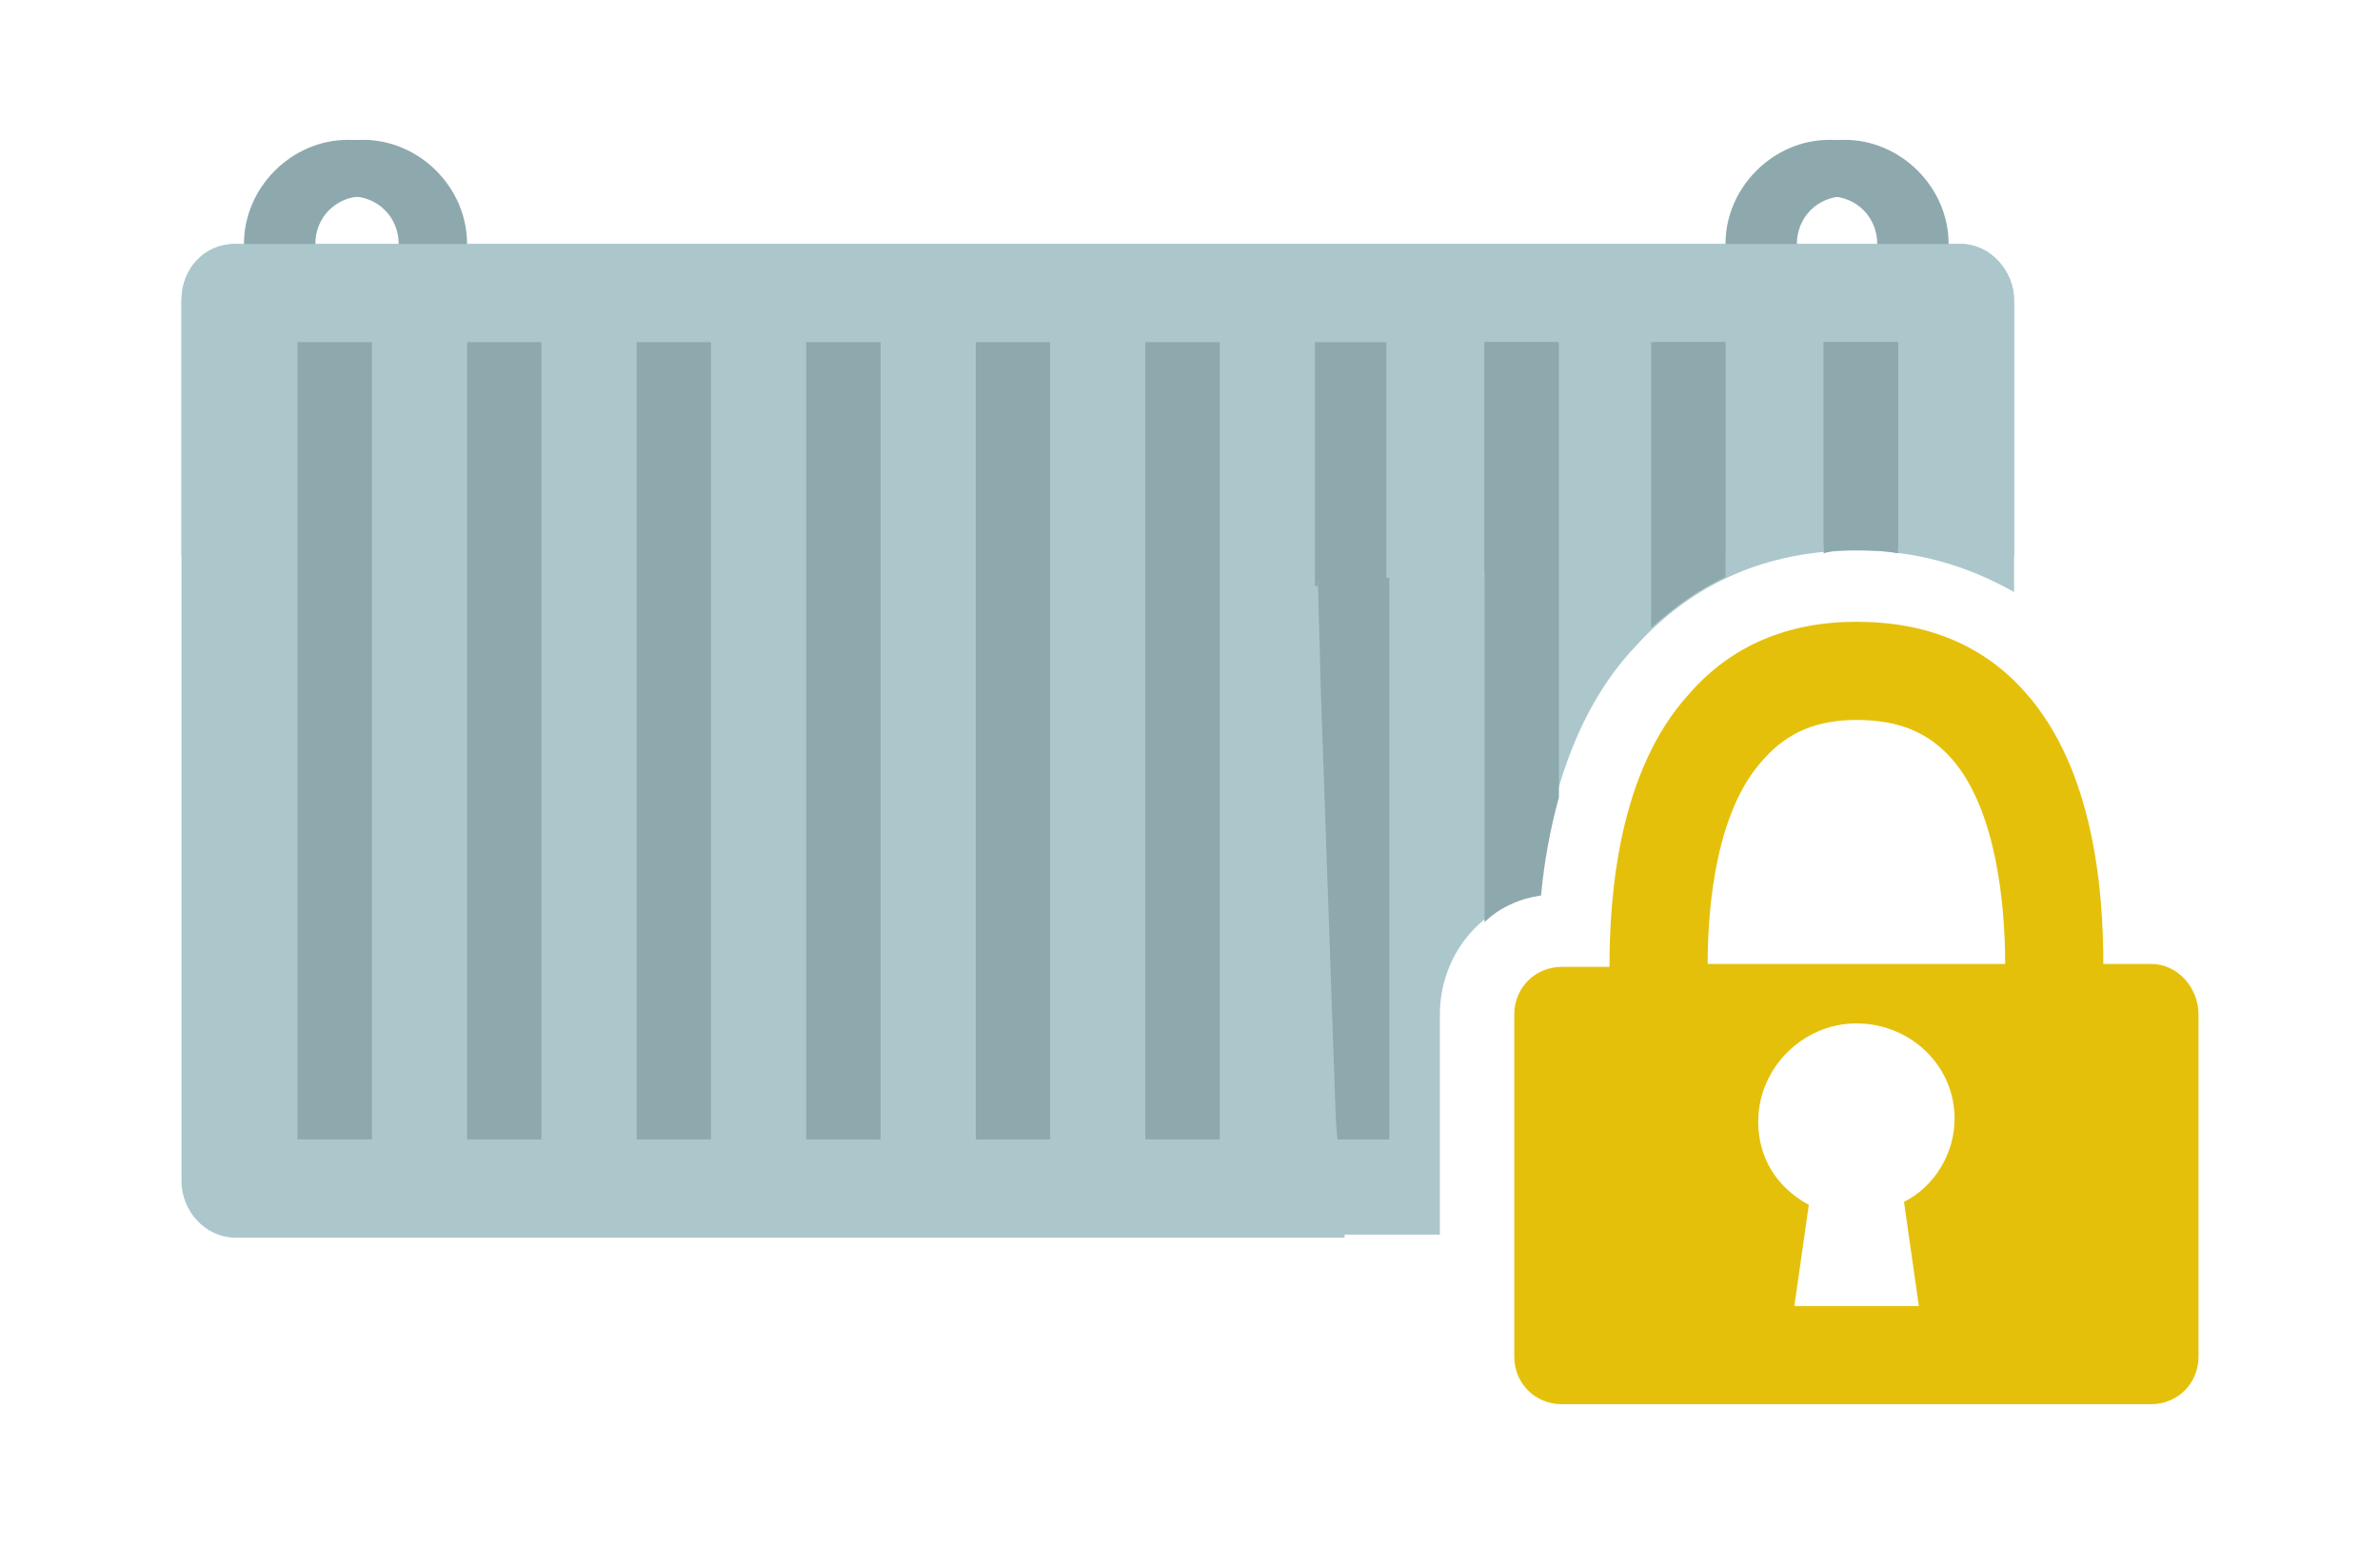
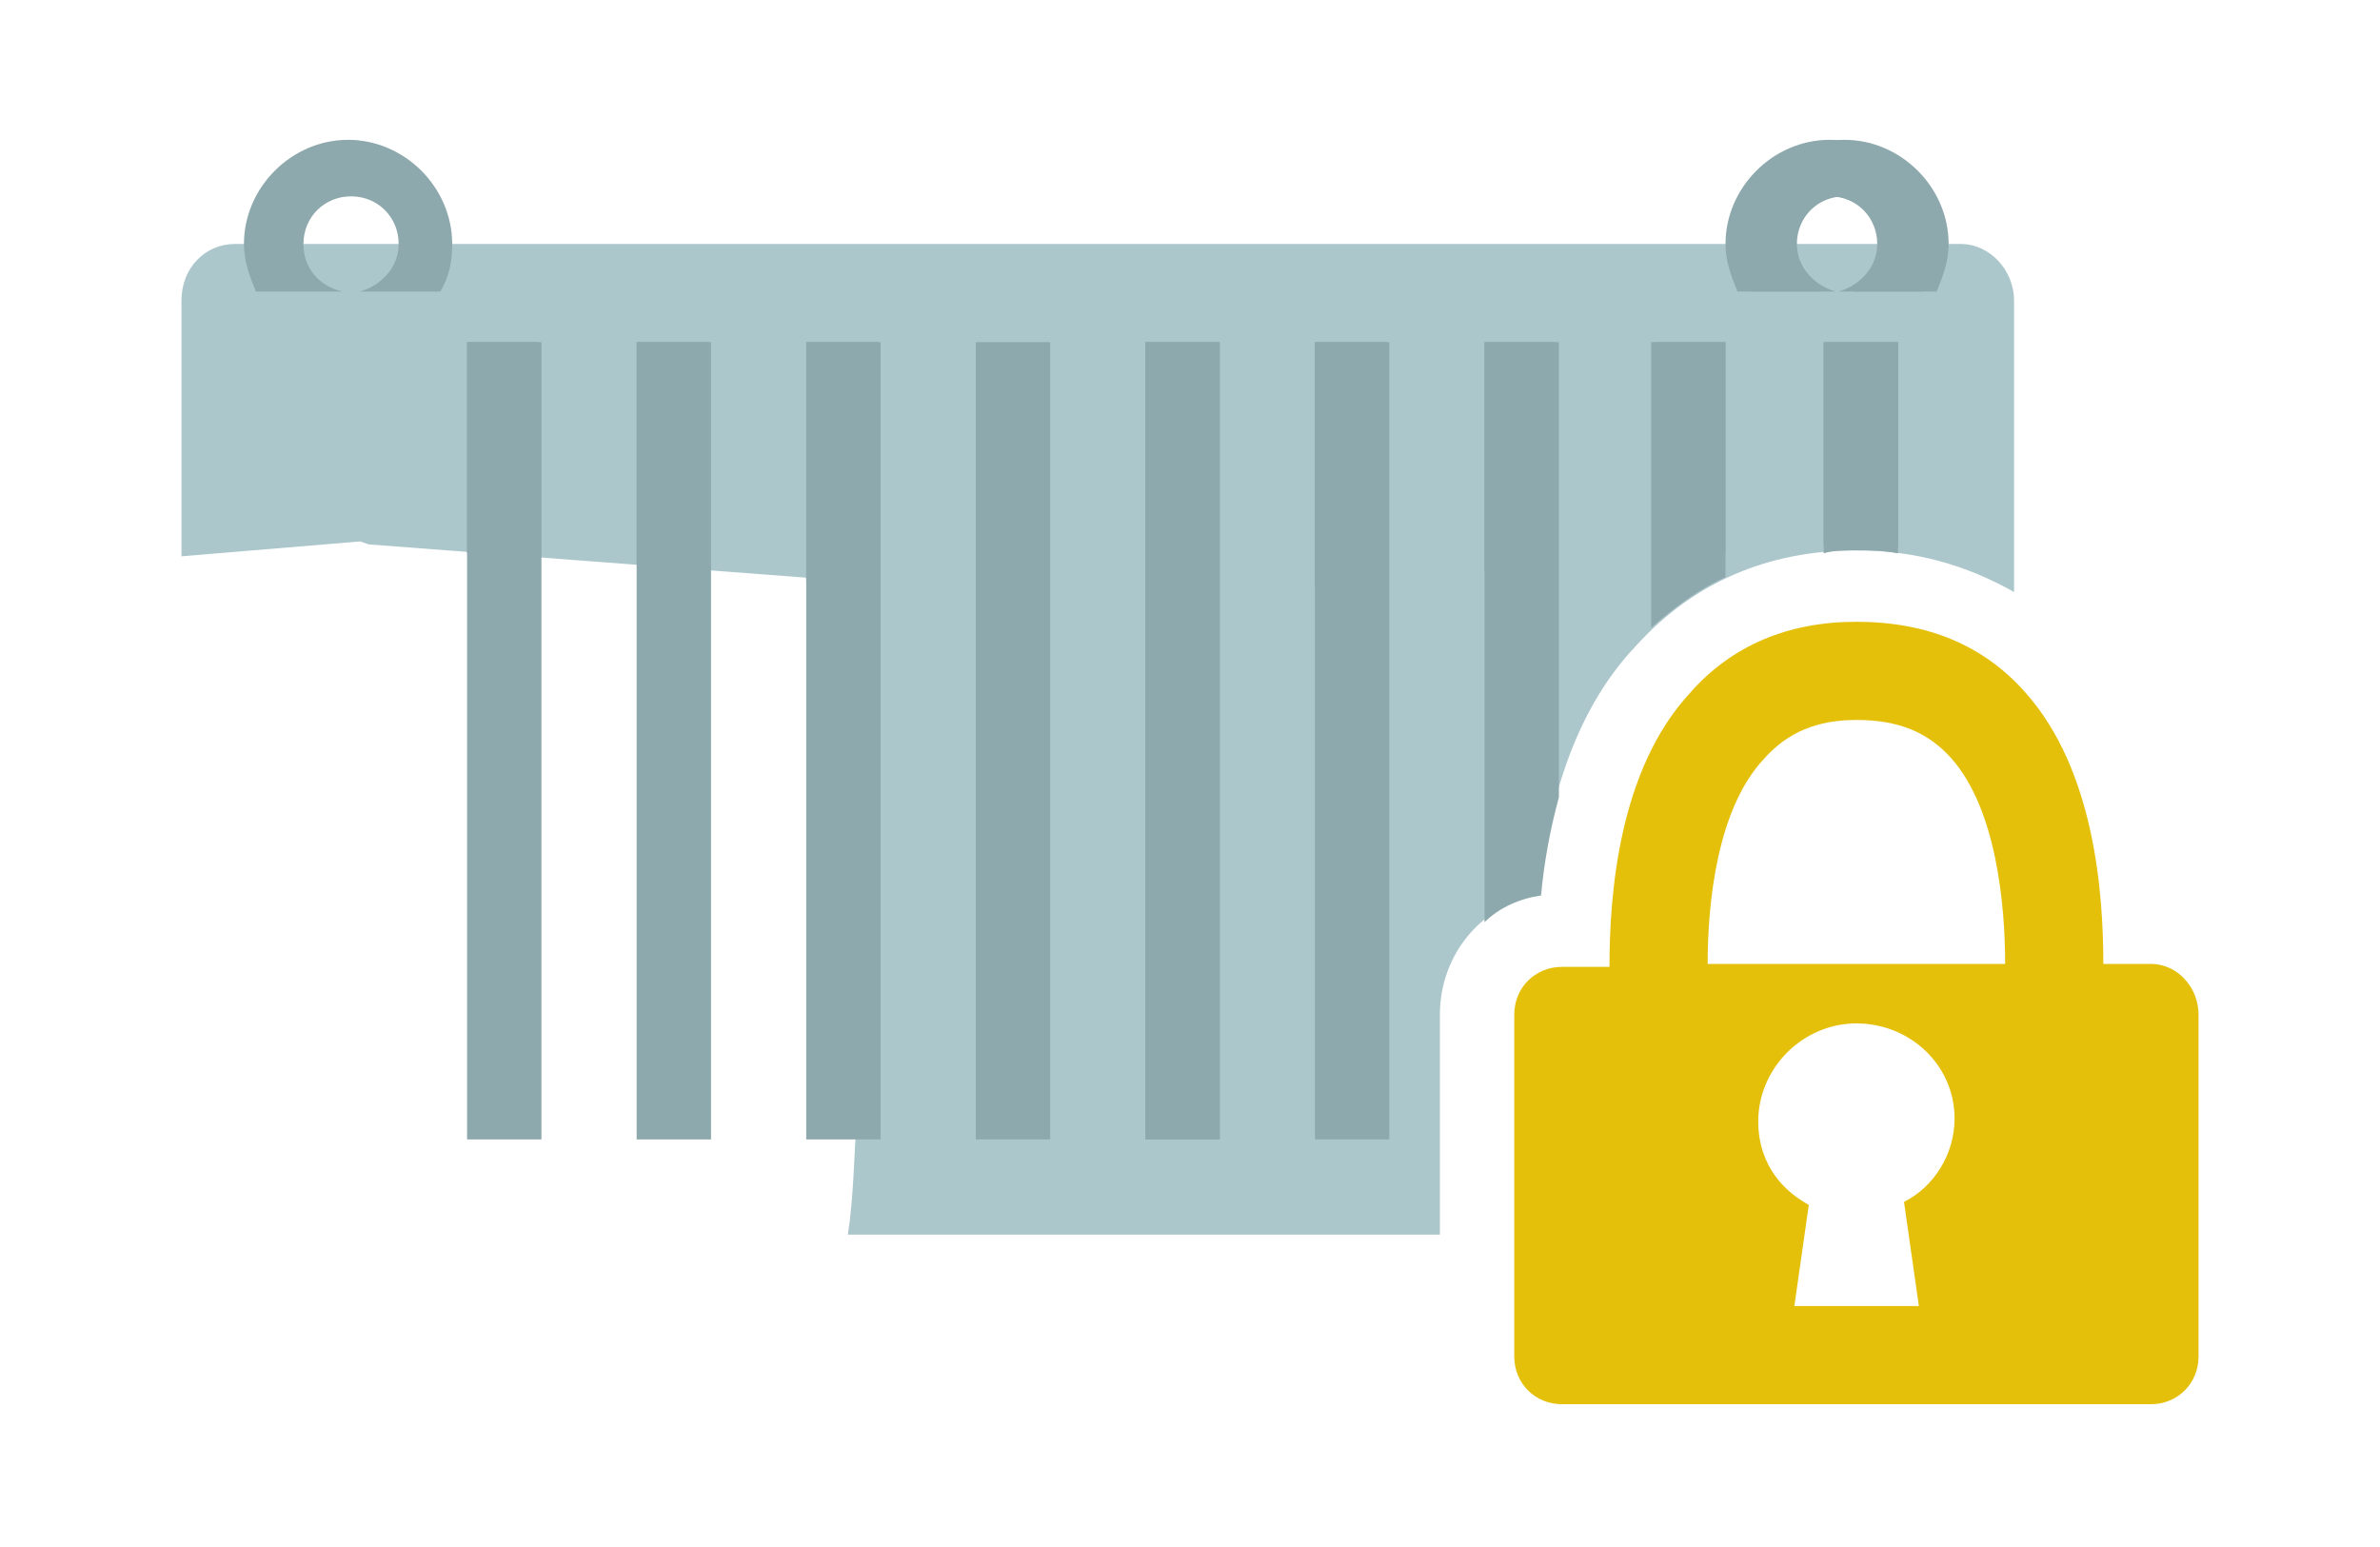
<svg xmlns="http://www.w3.org/2000/svg" version="1.1" id="Layer_1" x="0px" y="0px" width="80px" height="52px" viewBox="0 0 80 52" enable-background="new 0 0 80 52" xml:space="preserve">
  <g>
    <g>
      <g>
        <path fill="#ACC7CC" d="M28.8,37.6c-0.1,1.3-0.1,2.6-0.3,3.9h19.9v-7.4c0-2,1.4-3.7,3.3-4c0.3-2.8,1.1-6.1,3.3-8.4     c1.9-2.1,4.4-3.2,7.4-3.2c2,0,3.7,0.5,5.3,1.4v-9.8c0-1-0.8-1.9-1.8-1.9H7.9c-1,0-1.8,0.8-1.8,1.9v8.6l6-0.5l0.3,0.1l17.1,1.3     l-0.1,3.7C29.3,23.4,29.1,31.8,28.8,37.6z" />
      </g>
      <path fill="#8EA9AD" d="M61.8,9.8c0.7-0.2,1.3-0.8,1.3-1.6c0-0.9-0.7-1.6-1.6-1.6c-0.9,0-1.6,0.7-1.6,1.6c0,0.8,0.5,1.4,1.3,1.6    h-2.8c-0.2-0.5-0.4-1-0.4-1.6c0-1.9,1.6-3.5,3.5-3.5c1.9,0,3.5,1.6,3.5,3.5c0,0.6-0.1,1.1-0.4,1.6H61.8z" />
      <path fill="#8EA9AD" d="M12.1,9.8c0.7-0.2,1.3-0.8,1.3-1.6c0-0.9-0.7-1.6-1.6-1.6c-0.9,0-1.6,0.7-1.6,1.6c0,0.8,0.5,1.4,1.3,1.6    H8.6c-0.2-0.5-0.4-1-0.4-1.6c0-1.9,1.6-3.5,3.5-3.5c1.9,0,3.5,1.6,3.5,3.5c0,0.6-0.1,1.1-0.4,1.6H12.1z" />
      <polygon fill="#8EA9AD" points="18.1,18.8 15.7,18.6 15.7,11.5 18.1,11.5   " />
      <polygon fill="#8EA9AD" points="23.8,19.2 21.4,19 21.4,11.5 23.8,11.5   " />
-       <polygon fill="#8EA9AD" points="12.4,11.5 12.4,18.3 12.3,18.3 12.1,18.2 10,18.4 10,11.5   " />
      <rect x="32.8" y="11.5" fill="#8EA9AD" width="2.5" height="26.8" />
      <rect x="44.2" y="11.5" fill="#8EA9AD" width="2.5" height="26.8" />
      <rect x="38.5" y="11.5" fill="#8EA9AD" width="2.5" height="26.8" />
      <polygon fill="#8EA9AD" points="29.5,11.5 29.5,19.7 29.5,19.7 29.5,19.6 27.1,19.5 27.1,11.5   " />
      <g>
-         <path fill="#8EA9AD" d="M11.9,9.8c-0.7-0.2-1.3-0.8-1.3-1.6c0-0.9,0.7-1.6,1.6-1.6c0.9,0,1.6,0.7,1.6,1.6c0,0.8-0.5,1.4-1.3,1.6     h2.8c0.2-0.5,0.4-1,0.4-1.6c0-1.9-1.6-3.5-3.5-3.5c-1.9,0-3.5,1.6-3.5,3.5c0,0.6,0.1,1.1,0.4,1.6H11.9z" />
        <path fill="#8EA9AD" d="M61.7,9.8c-0.7-0.2-1.3-0.8-1.3-1.6c0-0.9,0.7-1.6,1.6-1.6c0.9,0,1.6,0.7,1.6,1.6c0,0.8-0.5,1.4-1.3,1.6     h2.8c0.2-0.5,0.4-1,0.4-1.6c0-1.9-1.6-3.5-3.5-3.5c-1.9,0-3.5,1.6-3.5,3.5c0,0.6,0.1,1.1,0.4,1.6H61.7z" />
        <g>
-           <path fill="#ACC7CC" d="M44.9,37.6c-0.2-5.8-0.5-14.3-0.5-14.3l-0.1-3.7l17.1-1.3l0.3-0.1l6,0.5v-8.6c0-1-0.8-1.9-1.8-1.9H7.9      c-1,0-1.8,0.8-1.8,1.9v29.6c0,1,0.8,1.9,1.8,1.9h37.3C45.1,40.2,45,38.9,44.9,37.6z" />
-         </g>
+           </g>
        <polygon fill="#8EA9AD" points="55.6,18.8 58,18.6 58,11.5 55.6,11.5    " />
        <polygon fill="#8EA9AD" points="49.9,19.2 52.3,19 52.3,11.5 49.9,11.5    " />
-         <rect x="10" y="11.5" fill="#8EA9AD" width="2.5" height="26.8" />
        <polygon fill="#8EA9AD" points="61.3,11.5 61.3,18.3 61.4,18.3 61.7,18.2 63.8,18.4 63.8,11.5    " />
        <rect x="21.4" y="11.5" fill="#8EA9AD" width="2.5" height="26.8" />
        <rect x="15.7" y="11.5" fill="#8EA9AD" width="2.5" height="26.8" />
        <rect x="38.5" y="11.5" fill="#8EA9AD" width="2.5" height="26.8" />
        <rect x="27.1" y="11.5" fill="#8EA9AD" width="2.5" height="26.8" />
-         <rect x="32.8" y="11.5" fill="#8EA9AD" width="2.5" height="26.8" />
        <polygon fill="#8EA9AD" points="44.2,11.5 44.2,19.7 44.3,19.7 44.3,19.6 46.6,19.5 46.6,11.5    " />
      </g>
      <g>
        <path fill="#8EA9AD" d="M62.4,18.5c0.5,0,0.9,0,1.4,0.1v-7.1h-2.5v7.1C61.6,18.5,62,18.5,62.4,18.5z" />
      </g>
      <path fill="#8EA9AD" d="M58,19.4v-7.9h-2.5v9.6C56.3,20.4,57.1,19.8,58,19.4z" />
      <path fill="#8EA9AD" d="M51.8,30.1c0.1-1.1,0.3-2.2,0.6-3.3V11.5h-2.5V31C50.4,30.5,51.1,30.2,51.8,30.1z" />
    </g>
    <path fill="#E5C00A" d="M72.3,32.4h-1.6c0-2.4-0.3-6.5-2.6-9.1c-1.4-1.6-3.3-2.4-5.7-2.4c-2.3,0-4.2,0.8-5.6,2.4   c-2.4,2.6-2.7,6.8-2.7,9.2h-1.6c-0.9,0-1.6,0.7-1.6,1.6v11.5c0,0.9,0.7,1.6,1.6,1.6h19.8c0.9,0,1.6-0.7,1.6-1.6V34.1   C73.9,33.2,73.2,32.4,72.3,32.4z M59.3,25.5c0.8-0.9,1.8-1.3,3.1-1.3c1.4,0,2.4,0.4,3.2,1.3c1.5,1.7,1.8,4.9,1.8,6.9H57.4   C57.4,30.4,57.7,27.2,59.3,25.5z M60.3,44l0.5-3.5c-1.1-0.6-1.7-1.6-1.7-2.8c0-1.8,1.5-3.3,3.3-3.3c1.8,0,3.3,1.4,3.3,3.2   c0,1.2-0.7,2.3-1.7,2.8l0.5,3.5H60.3z" />
  </g>
</svg>